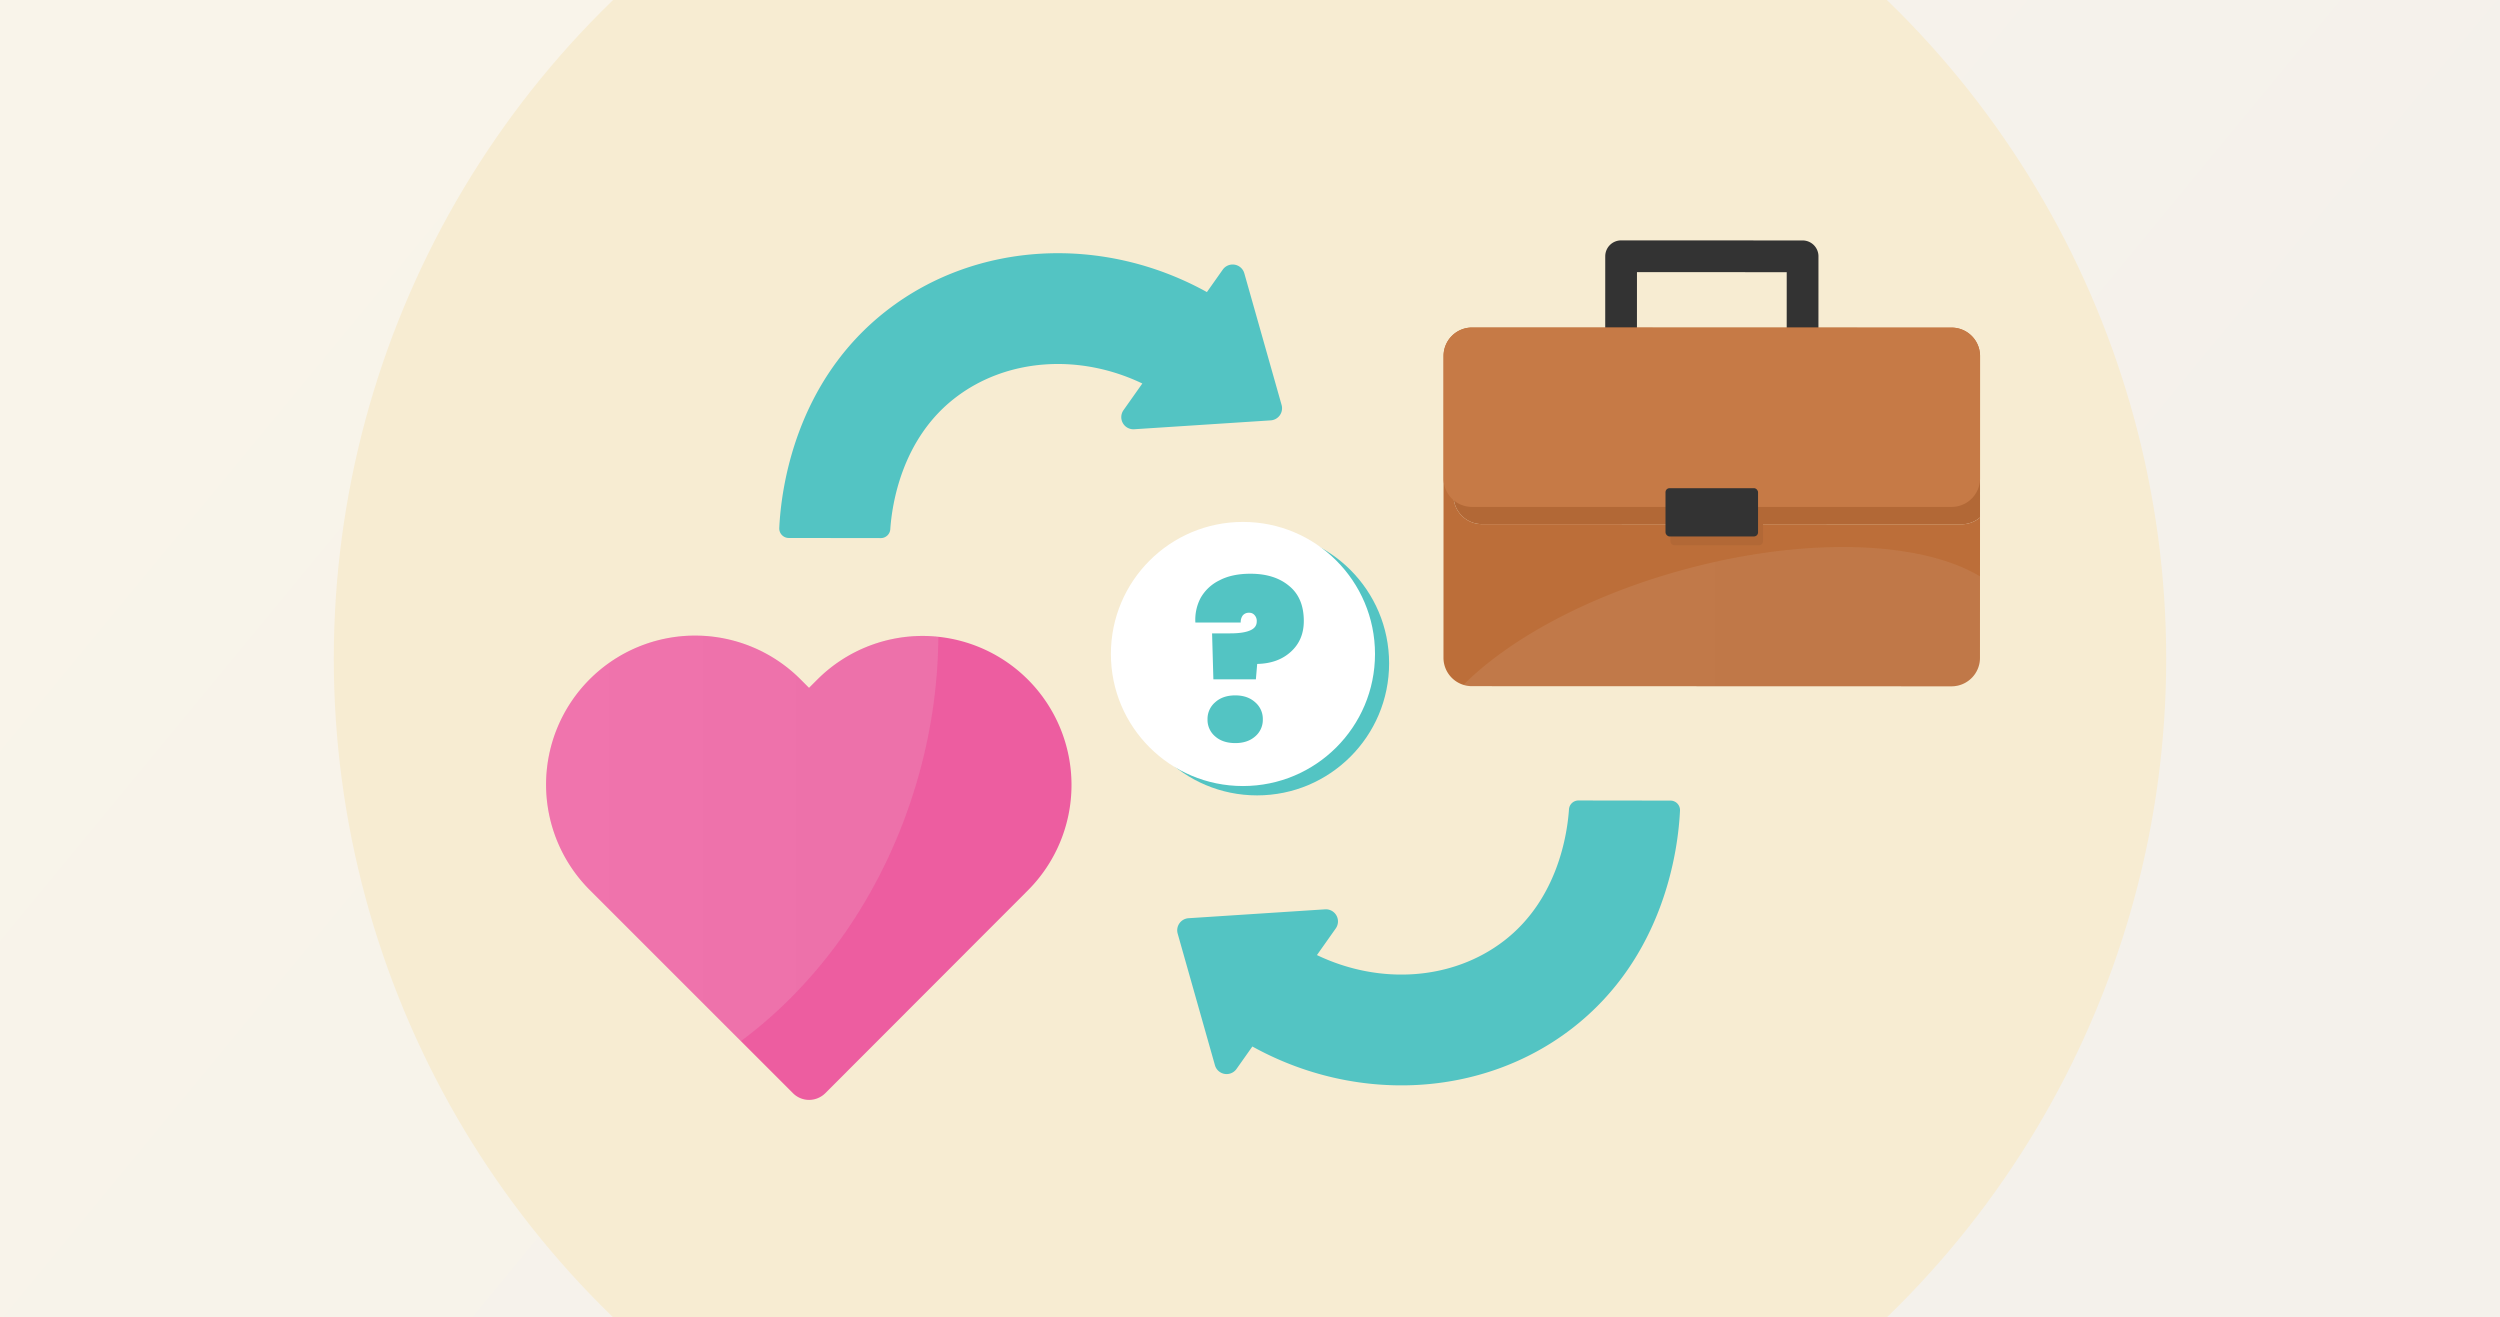
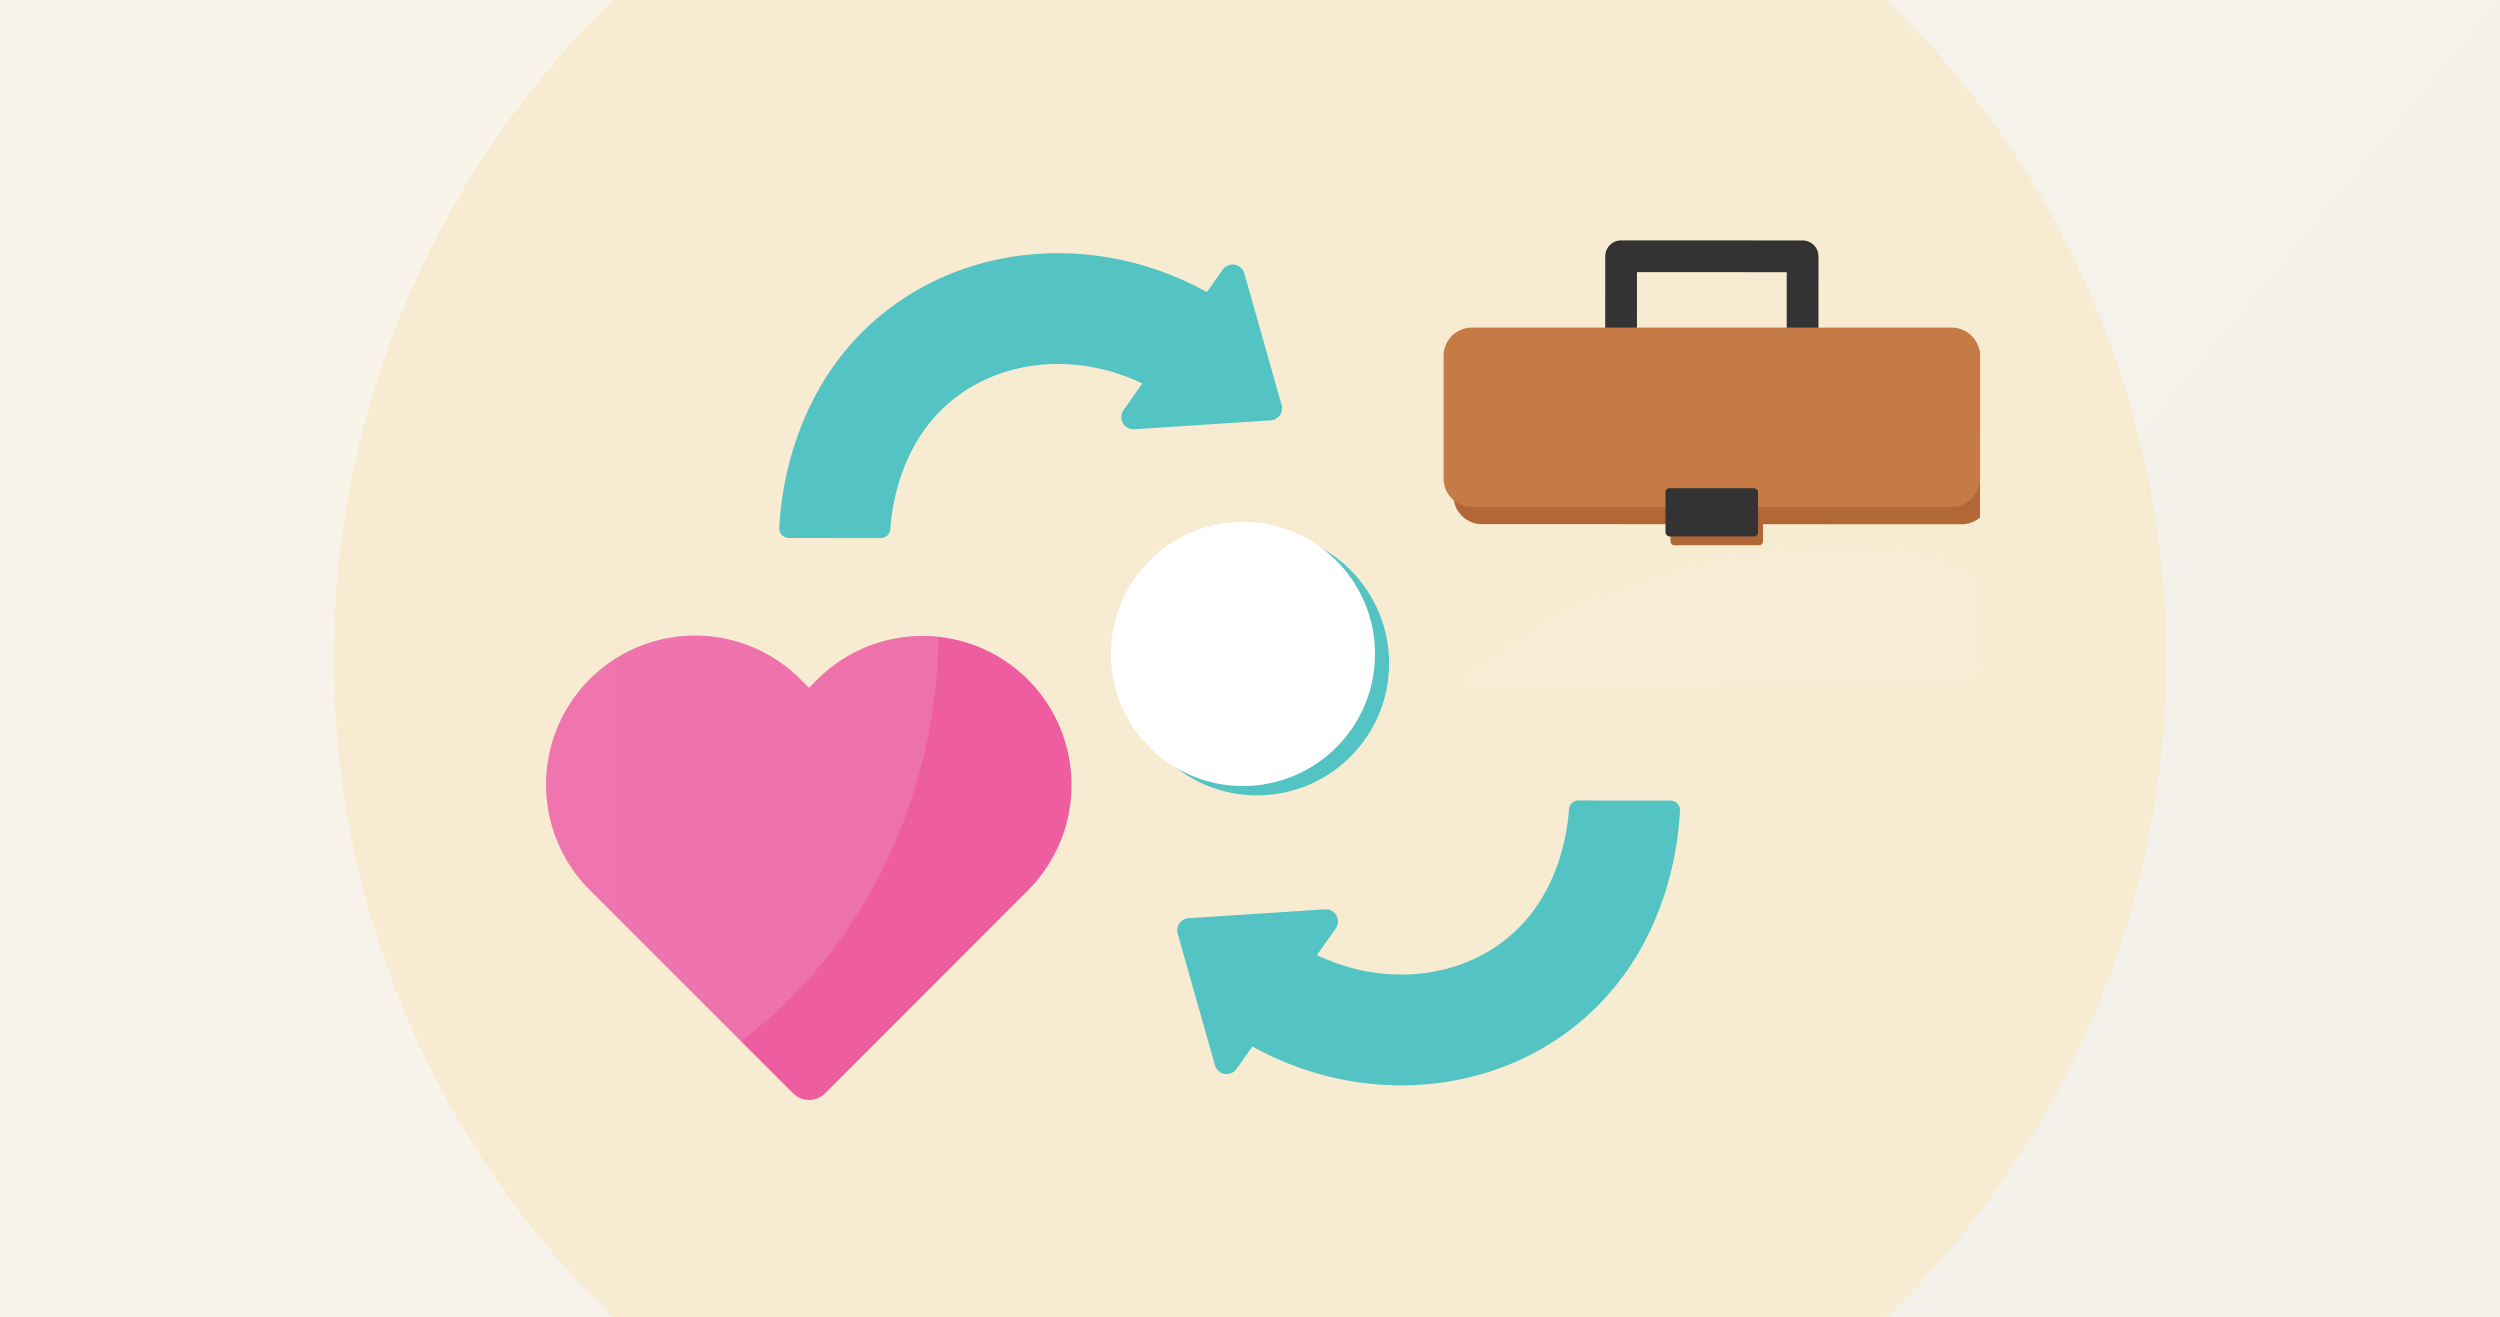
<svg xmlns="http://www.w3.org/2000/svg" xmlns:xlink="http://www.w3.org/1999/xlink" id="Слой_1" data-name="Слой 1" viewBox="0 0 1300 685">
  <rect x="0" y="0" width="1300" height="685" fill="#808080" stroke="none" />
  <defs>
    <clipPath id="clip-path">
      <rect y="-833.362" width="1300" height="685" style="fill: none" />
    </clipPath>
    <clipPath id="clip-path-2">
      <rect x="397.538" y="-676.772" width="563.465" height="734.211" style="fill: none" />
    </clipPath>
    <mask id="mask" x="-2532.806" y="-2509.797" width="3544.829" height="3135.479" maskUnits="userSpaceOnUse">
      <g id="mask0">
        <path d="M428.648-676.772H981.13a30.894,30.894,0,0,1,30.894,30.894V87.271a30.894,30.894,0,0,1-30.894,30.894H428.648a30.894,30.894,0,0,1-30.894-30.894V-645.878A30.894,30.894,0,0,1,428.648-676.772Z" style="fill: #a8e1e1" />
      </g>
    </mask>
    <linearGradient id="Безымянный_градиент_5" data-name="Безымянный градиент 5" x1="-800.21" y1="4454.183" x2="-988.194" y2="53.066" gradientTransform="matrix(1, 0, 0, -1, 0, 1777.723)" gradientUnits="userSpaceOnUse">
      <stop offset="0.113" stop-color="#fff" />
      <stop offset="0.714" stop-color="#ededed" />
    </linearGradient>
    <clipPath id="clip-path-3">
      <rect width="1300" height="685" style="fill: none" />
    </clipPath>
    <linearGradient id="Безымянный_градиент_4" data-name="Безымянный градиент 4" x1="214.001" y1="1794.659" x2="940.593" y2="1195.66" gradientTransform="matrix(1, 0, 0, -1, 0, 1777.723)" gradientUnits="userSpaceOnUse">
      <stop offset="0" stop-color="#f9f4ea" />
      <stop offset="1" stop-color="#f4f1eb" />
    </linearGradient>
    <linearGradient id="Безымянный_градиент_7" data-name="Безымянный градиент 7" x1="1078.286" y1="-801.799" x2="1391.274" y2="-801.799" gradientTransform="matrix(1, 0, 0, -1, -339.781, -481.565)" xlink:href="#Безымянный_градиент_5" />
    <linearGradient id="Безымянный_градиент_10" data-name="Безымянный градиент 10" x1="284.028" y1="435.979" x2="487.945" y2="435.979" gradientTransform="matrix(1, 0, 0, 1, 0, 0)" xlink:href="#Безымянный_градиент_5" />
  </defs>
  <title>illustration 1-5</title>
  <g style="clip-path: url(#clip-path)">
    <g style="clip-path: url(#clip-path-2)">
      <g style="mask: url(#mask)">
        <g>
-           <path d="M426.662-676.772H929.887A30.894,30.894,0,0,1,960.782-645.878V87.125a30.894,30.894,0,0,1-30.894,30.894H426.662a30.894,30.894,0,0,1-30.894-30.894V-645.878A30.894,30.894,0,0,1,426.662-676.772Z" style="fill: #f26516" />
-           <path d="M-2133.585,473.391c-269.747-174.26-434.642-523.054-392.744-835.242,44.042-313.995,292.913-591.56,431.31-919.06,136.441-327.68,160.627-707.455,354.457-945.976,194.018-240.505,557.862-341.746,858.681-248.683,298.675,94.872,530.212,385.676,811.959,625,281.744,239.331,611.37,430.975,746.219,717.073C811.147-847.397,750.864-462.872,551.493-206.85,351.944,51.153,13.308,180.659-288.872,301.449-589.267,424.391-851.059,536.814-1171.126,592.002-1489.413,649.349-1863.838,647.644-2133.585,473.391Z" style="opacity: 0.1;isolation: isolate;fill: url(#Безымянный_градиент_5)" />
-         </g>
+           </g>
      </g>
    </g>
  </g>
  <g style="clip-path: url(#clip-path-3)">
    <g>
      <rect width="1300" height="685" style="fill: url(#Безымянный_градиент_4)" />
      <circle cx="650" cy="342.5" r="476.426" style="fill: #f7ecd2" />
      <g>
        <g>
          <circle cx="653.666" cy="344.93" r="68.671" style="fill: #53c4c3" />
          <circle cx="646.334" cy="340.07" r="68.671" style="fill: #fff" />
        </g>
-         <path d="M650.239,298.342q12.516,0,20.071,6.314,7.667,6.202,7.667,18.267,0,9.923-6.765,16.011-6.653,6.089-17.477,6.314l-.677,8.006H630.957l-.677-23.904h9.472q6.653,0,10.148-1.466,3.608-1.466,3.608-4.736a4.428,4.428,0,0,0-1.128-3.27,3.441,3.441,0,0,0-2.819-1.24,4.001,4.001,0,0,0-3.383,1.466,5.871,5.871,0,0,0-1.015,3.608h-23.566a24.223,24.223,0,0,1,2.706-12.742,22.43,22.43,0,0,1,9.697-9.133Q640.541,298.342,650.239,298.342Zm-7.893,88.063q-6.54,0-10.486-3.495a11.25,11.25,0,0,1-3.947-8.795,11.372,11.372,0,0,1,3.947-8.908q3.946-3.608,10.486-3.608,6.427,0,10.374,3.608a11.372,11.372,0,0,1,3.946,8.908A11.251,11.251,0,0,1,652.719,382.91q-3.946,3.495-10.374,3.495Z" style="fill: #53c4c3" />
      </g>
      <g>
        <g>
          <path d="M937.328,199.396l-94.372-.031a8.25,8.25,0,0,1-8.248-8.253v-.001l.019-57.859a8.25,8.25,0,0,1,8.253-8.248h.001l94.372.031a8.25,8.25,0,0,1,8.248,8.252l0,.001-.019,57.859a8.25,8.25,0,0,1-8.252,8.248ZM851.212,182.867l77.871.025.013-41.358-77.871-.025Z" style="fill: #333" />
          <g>
            <g>
-               <path d="M770.604,272.543a14.781,14.781,0,0,1-14.776-14.785l0-0L755.849,194.07a14.781,14.781,0,0,1,14.786-14.776l0,0,249.413.081a14.718,14.718,0,0,1,9.369,3.355,14.772,14.772,0,0,0-14.559-12.344l-249.413-.081a14.781,14.781,0,0,0-14.786,14.776l0,0-.051,156.936a14.781,14.781,0,0,0,14.776,14.786l249.413.081a14.781,14.781,0,0,0,14.786-14.776l.024-73.025a14.711,14.711,0,0,1-9.59,3.542Z" style="fill: #bc6e39" />
              <path d="M1029.417,182.73a14.719,14.719,0,0,0-9.369-3.355l-249.413-.081a14.781,14.781,0,0,0-14.786,14.776l0,0-.021,63.687a14.781,14.781,0,0,0,14.776,14.786l0,0,249.413.081a14.711,14.711,0,0,0,9.59-3.542l.027-83.911A14.813,14.813,0,0,0,1029.417,182.73Z" style="fill: #b26836" />
            </g>
            <path d="M765.427,170.344h249.413a14.781,14.781,0,0,1,14.781,14.781v63.687a14.781,14.781,0,0,1-14.781,14.781H765.427a14.781,14.781,0,0,1-14.781-14.781V185.124a14.781,14.781,0,0,1,14.781-14.781Z" style="fill: #c67a46" />
            <path d="M1014.798,356.884a14.781,14.781,0,0,0,14.786-14.776l.014-42.401c-30.687-18.393-90.238-20.879-154.037-3.494-49.398,13.461-90.56,35.897-114.571,59.923a14.777,14.777,0,0,0,4.396.666Z" style="opacity: 0.08;isolation: isolate;fill: url(#Безымянный_градиент_7)" />
          </g>
          <path d="M868.655,266.664l-.005,14.77a2.095,2.095,0,0,0,2.094,2.095l0,0,43.933.014a2.095,2.095,0,0,0,2.095-2.094h0l.005-14.77Z" style="fill: #b26836" />
          <rect x="866.059" y="253.857" width="48.123" height="25.091" rx="2.095" style="fill: #333" />
        </g>
        <path d="M666.429,210.58,647.049,142.133a6.305,6.305,0,0,0-11.217-1.92L627.59,151.883c-53.932-29.858-119.553-26.531-166.035,9.247-48.351,37.217-55.402,93.488-56.335,113.434a4.949,4.949,0,0,0,4.71,5.178q.115.005.231.006l47.845.064a4.939,4.939,0,0,0,4.945-4.597c.865-12.763,5.826-46.849,33.789-68.373,26.725-20.57,64.517-23.102,97.273-7.419L584.225,213.281a6.305,6.305,0,0,0,5.559,9.929L660.772,218.59a6.305,6.305,0,0,0,5.657-8.009Z" style="fill: #53c4c3" />
        <path d="M612.391,485.482l19.38,68.447a6.305,6.305,0,0,0,11.217,1.92l8.242-11.67c53.932,29.858,119.553,26.531,166.035-9.247C865.616,497.715,872.667,441.445,873.6,421.498a4.949,4.949,0,0,0-4.71-5.178q-.115-.005-.231-.006l-47.845-.064a4.939,4.939,0,0,0-4.945,4.597c-.865,12.763-5.826,46.849-33.789,68.373-26.725,20.57-64.517,23.102-97.273,7.419l9.788-13.858a6.305,6.305,0,0,0-5.559-9.929l-70.988,4.62a6.305,6.305,0,0,0-5.657,8.009Z" style="fill: #53c4c3" />
        <g>
          <path d="M534.531,353.405a77.427,77.427,0,0,0-109.621.058l-4.218,4.218-4.334-4.334A77.473,77.473,0,1,0,306.795,462.91L412.371,568.485a11.849,11.849,0,0,0,8.379,3.467,12.055,12.055,0,0,0,8.379-3.467L534.415,463.083a77.567,77.567,0,0,0,.116-109.678Z" style="fill: #ed5da0" />
          <path d="M476.79,406.414a273.269,273.269,0,0,0,11.154-75.281,78.542,78.542,0,0,0-8.195-.438,76.974,76.974,0,0,0-54.839,22.768l-4.218,4.218-4.334-4.334A77.473,77.473,0,1,0,306.795,462.91l78.468,78.468C426.53,510.742,459.975,463.78,476.79,406.414Z" style="opacity: 0.14;isolation: isolate;fill: url(#Безымянный_градиент_10)" />
        </g>
      </g>
    </g>
  </g>
</svg>